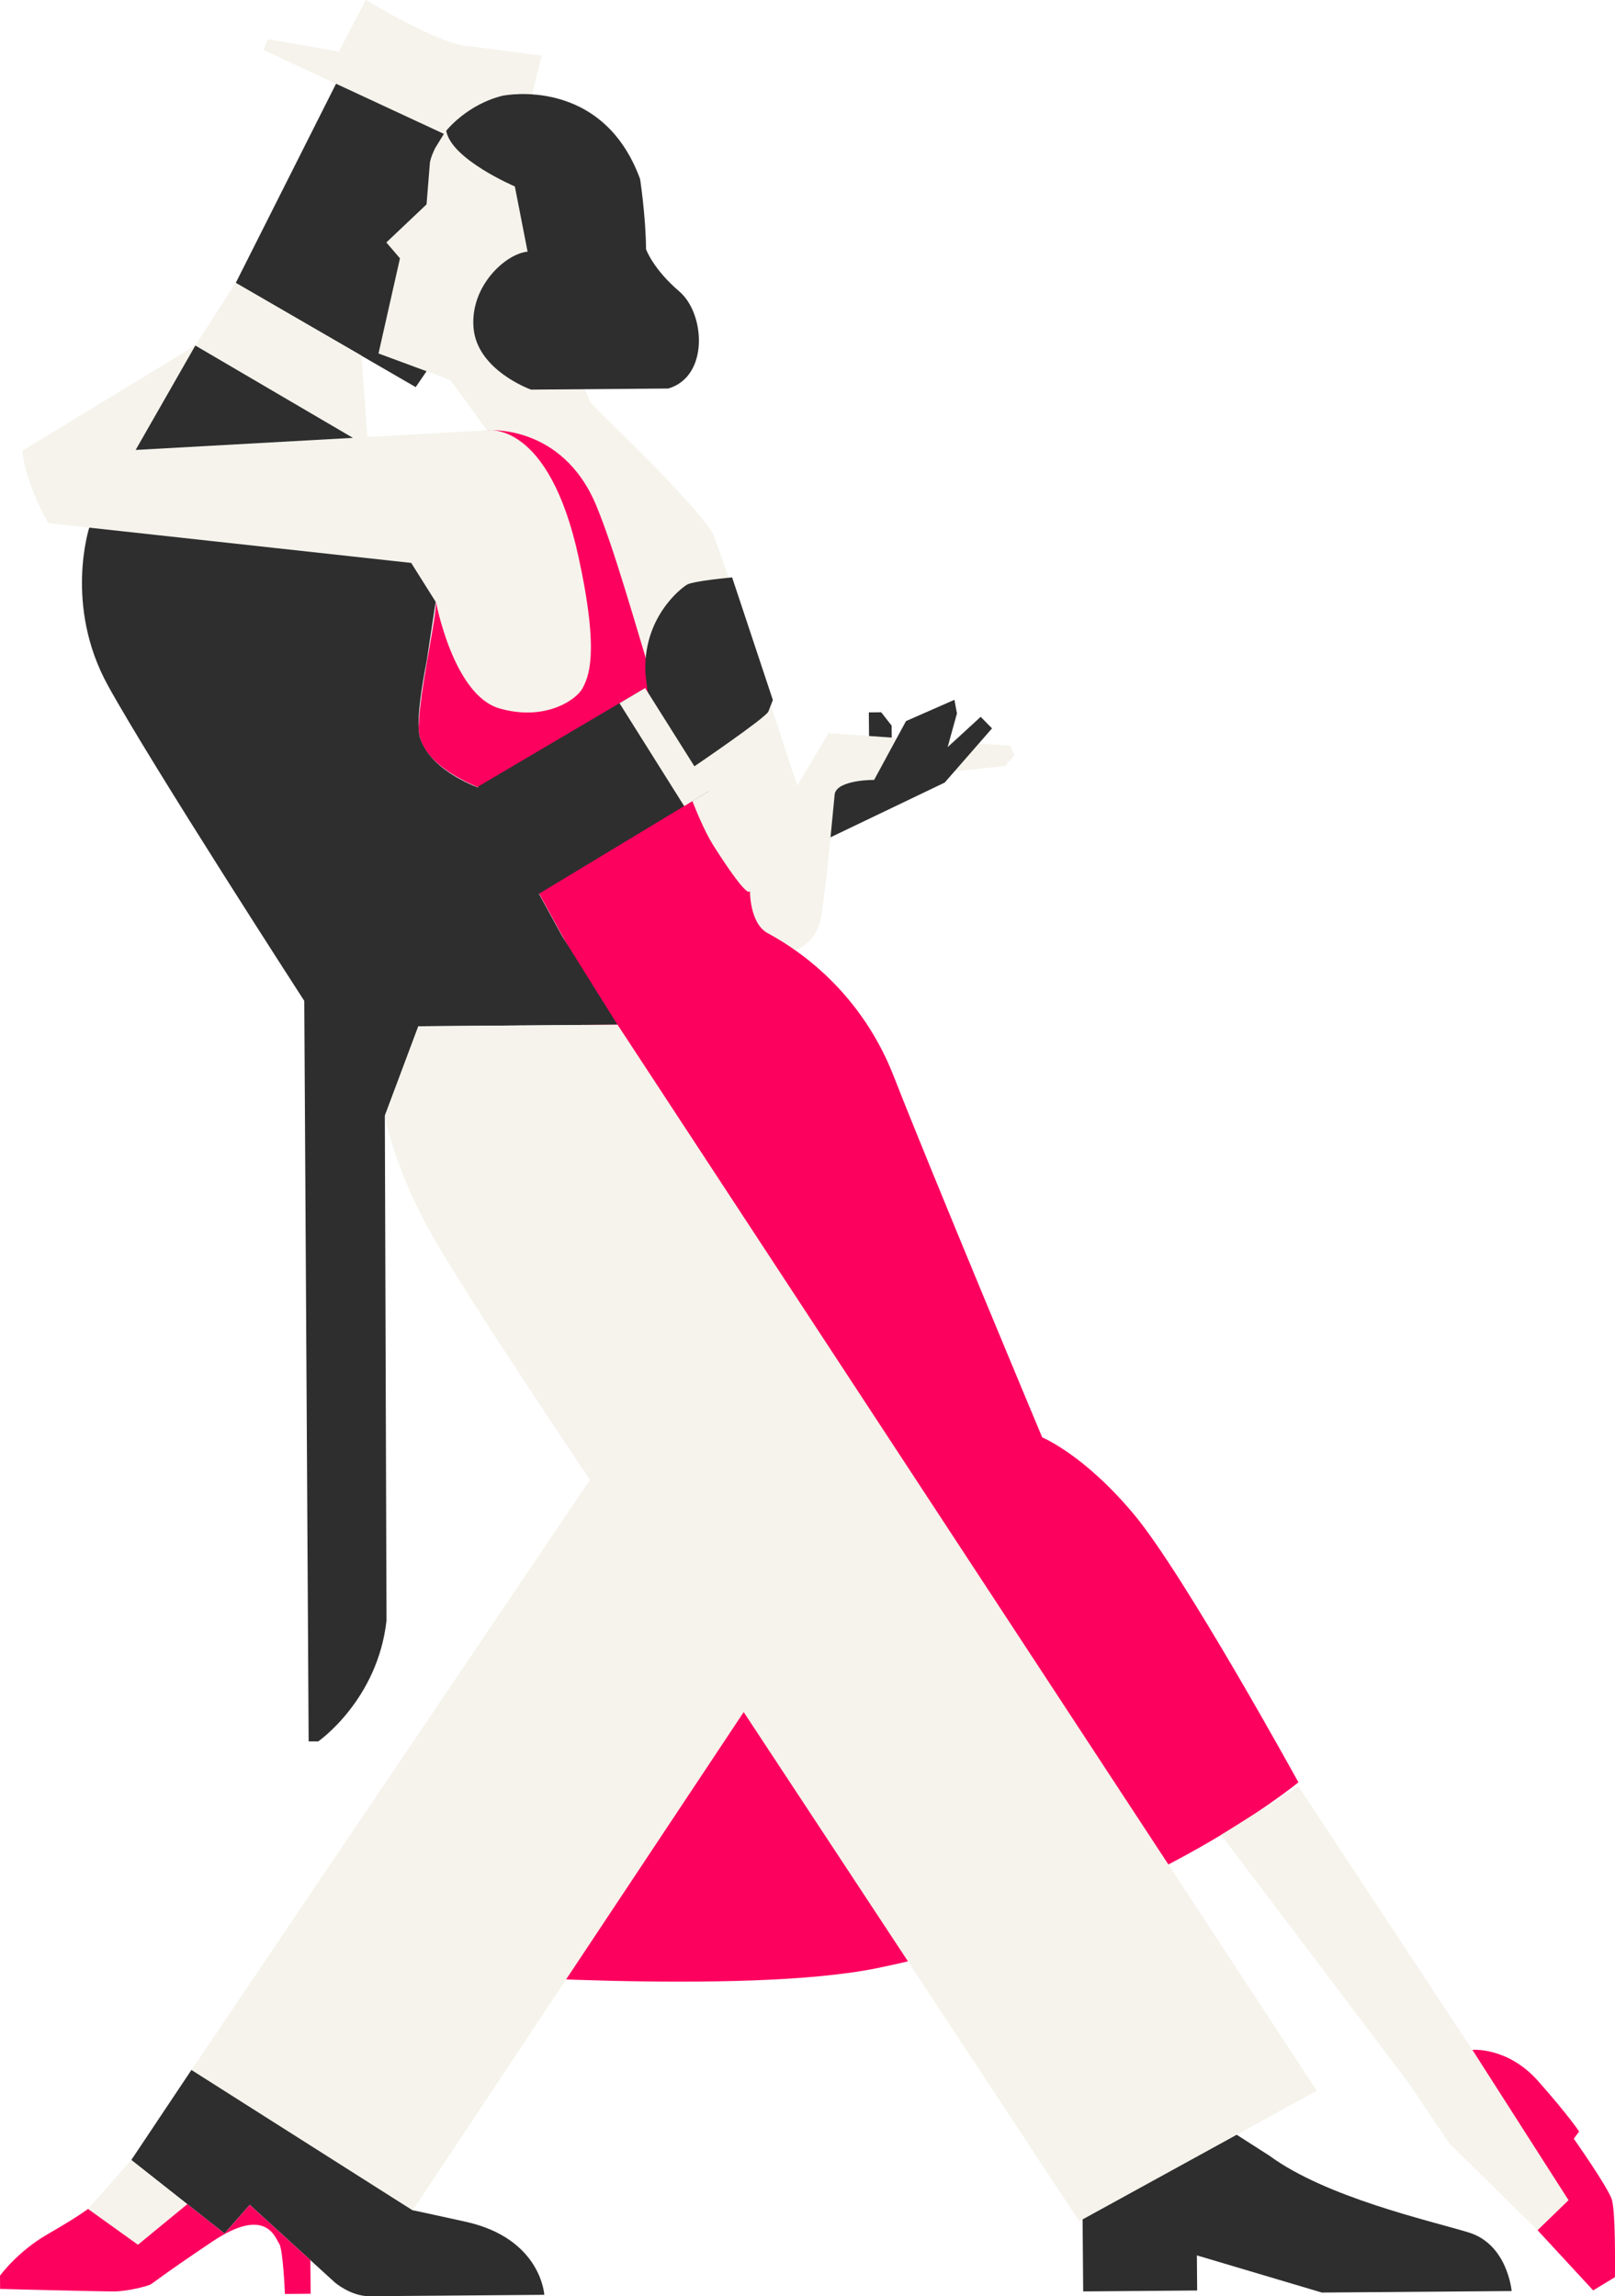
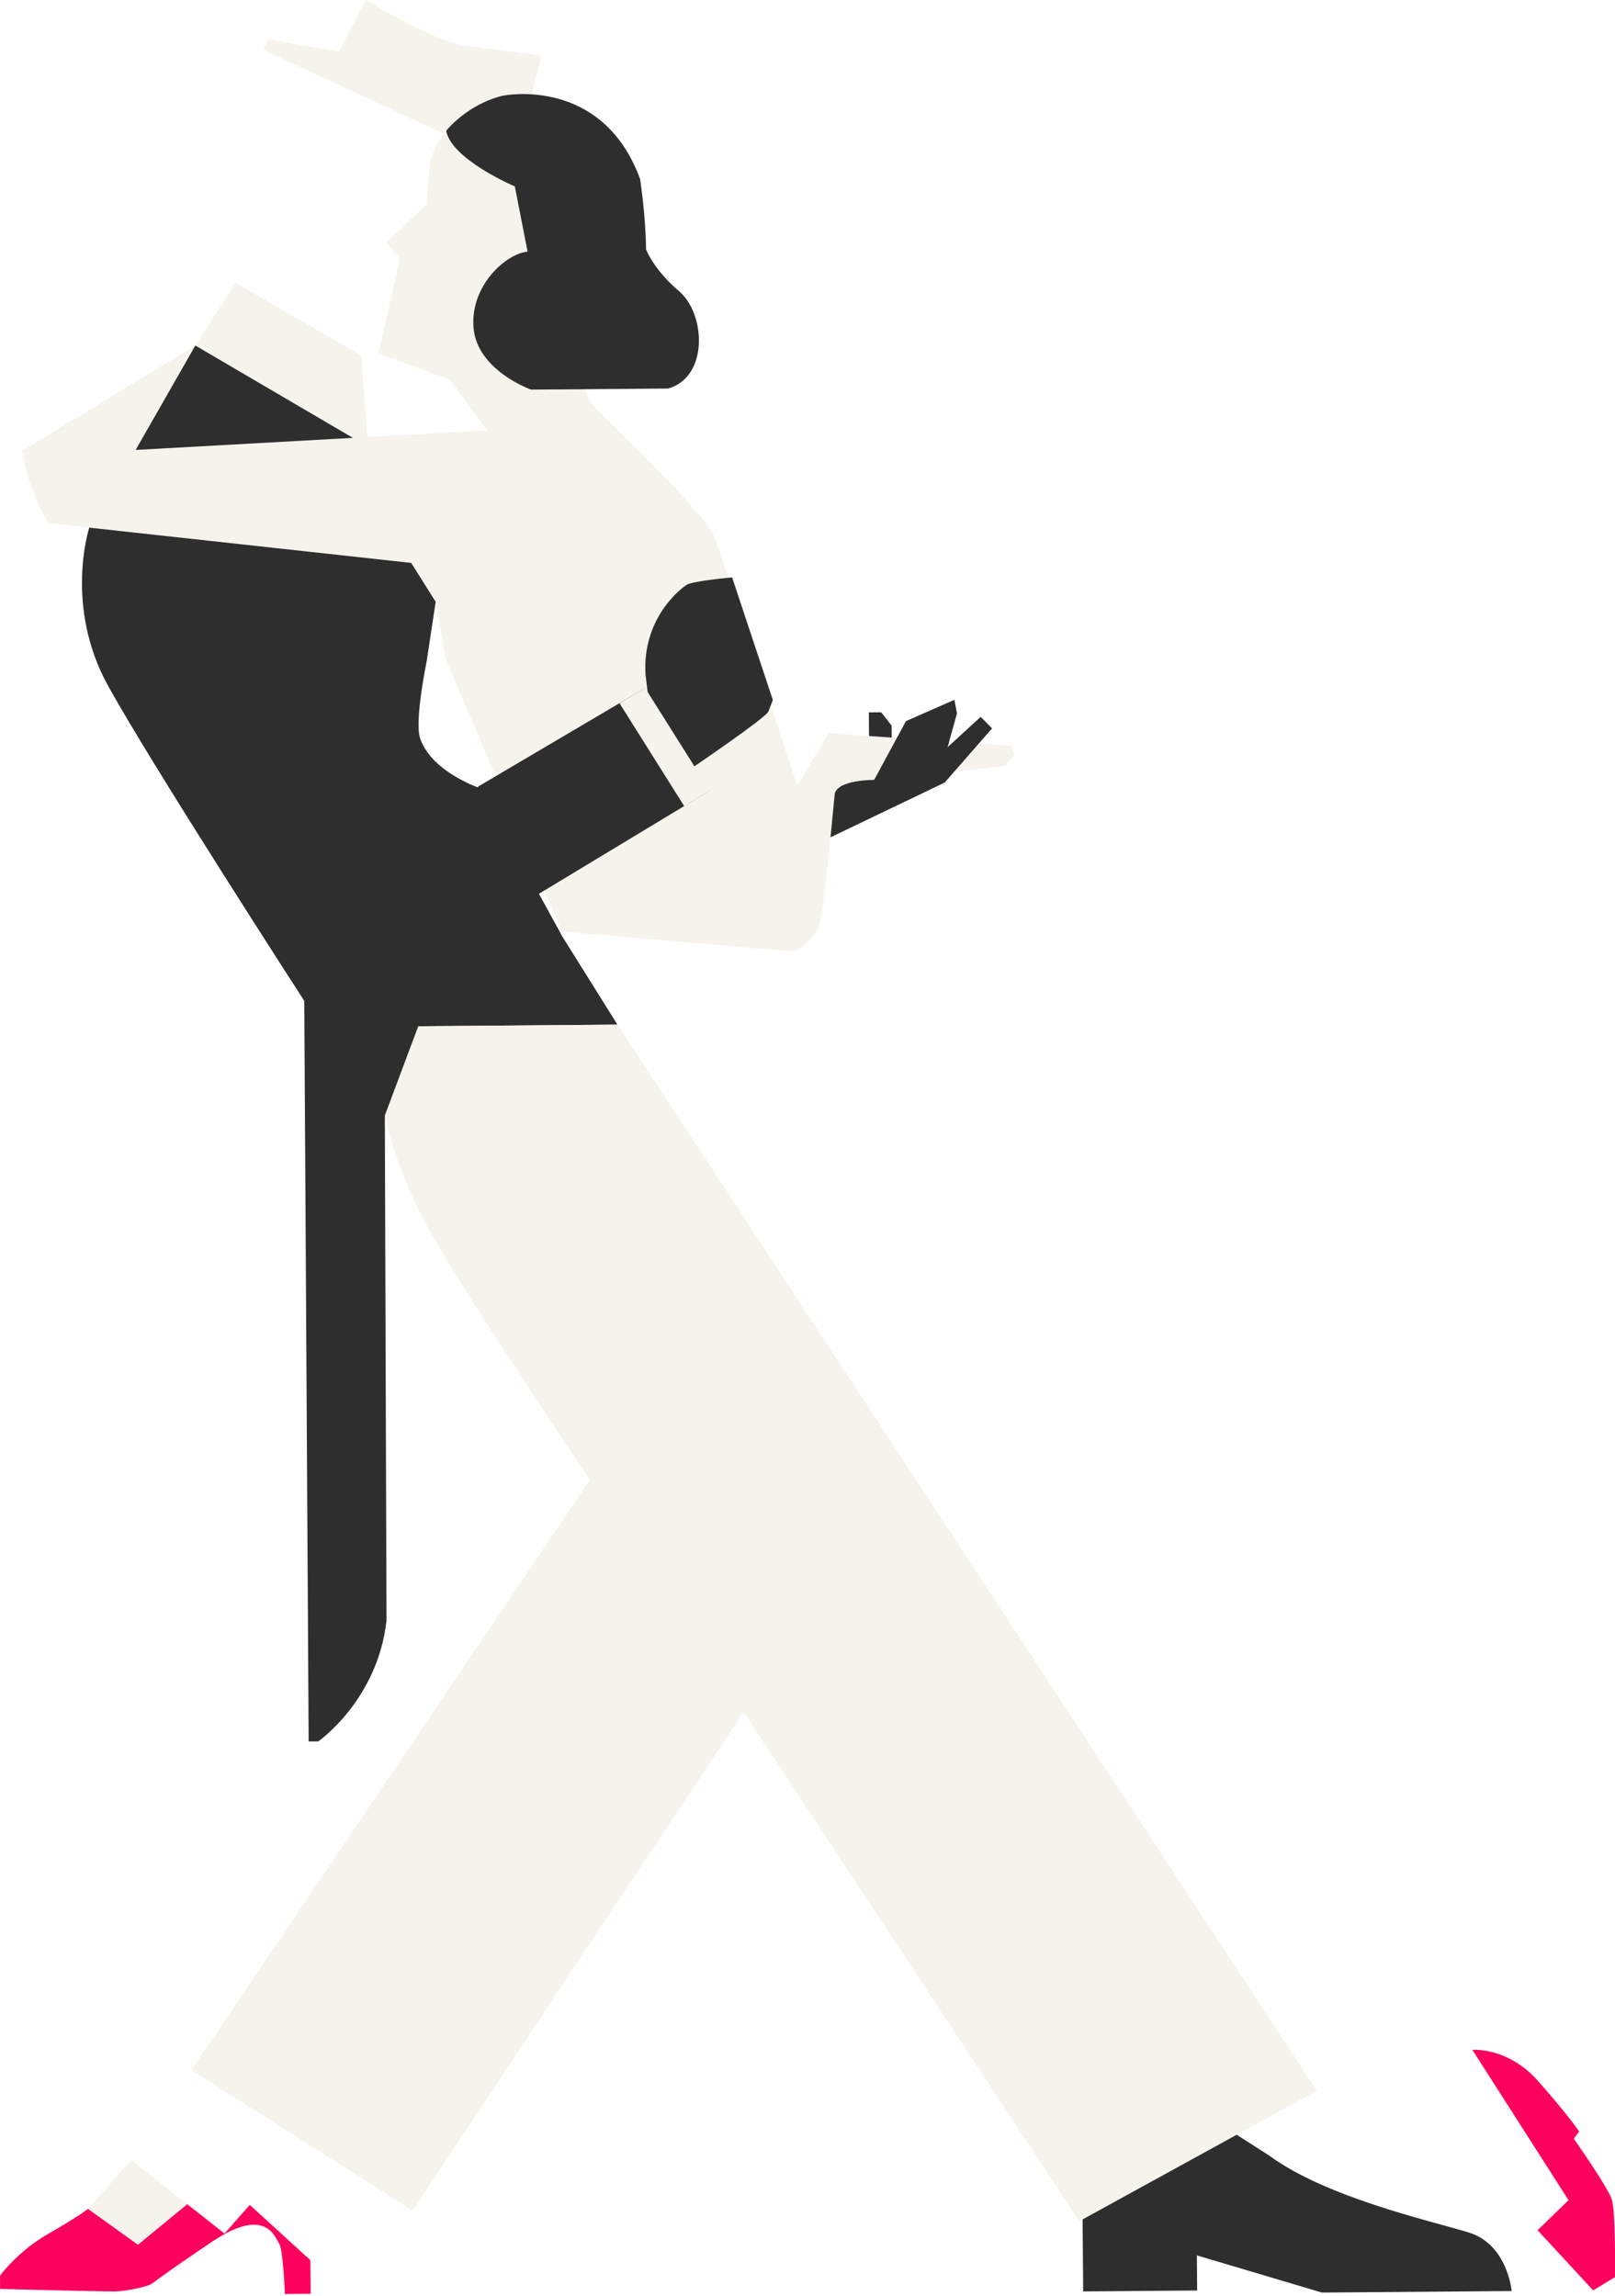
<svg xmlns="http://www.w3.org/2000/svg" id="Layer_2" data-name="Layer 2" viewBox="0 0 298.88 425.06">
  <defs>
    <style>
      .cls-1 {
        fill: #fd015f;
      }

      .cls-2 {
        fill: #2e2e2e;
      }

      .cls-3 {
        fill: #f5f3eb;
      }
    </style>
  </defs>
  <g id="Layer_1-2" data-name="Layer 1">
    <g>
      <path class="cls-3" d="M104.16,35L48.75,9.25l.81-1.99,13.16,2.28,4.98-9.54s14.18,8.59,19.22,8.55l13.32,1.75-4.16,16.85,8.21,3.61-.12,4.23Z" />
      <path class="cls-3" d="M93.58,18.31s-11.27,1.43-14.01,11.69l-.63,7.81-7.44,7.05,2.52,2.94-3.97,17.61,13.28,4.92,6.8,9.33-65.04,3.62,11.05-19.32L4.11,83.46s.44,5.68,4.82,13.37l67.19,7.37,4.53,7.2,1.8,10.55,21.58,50.48,42.62,3.68s4.26-1.17,5.21-5.91c.95-4.74,2.63-23.28,2.63-23.28,0,0,.67-2.14,4.02-2.32,3.35-.18,27.5-2.81,27.5-2.81l1.74-2-.78-1.75-33.64-2.32-5.79,9.73s-14.85-45.52-15.64-46.75c-4.65-7.29-22.3-23.36-22.75-24.43s-1.55-3.84-1.55-3.84l7.16-33.8-14.11-17.88-7.08-.44Z" />
      <path class="cls-2" d="M93.22,17.69s18.23-3.66,25.24,15.45c0,0,1.05,6.85,1.1,13,0,0,1.3,3.67,6.15,7.8,4.84,4.13,5.5,15.8-2.05,17.98l-25.39.2s-9.93-3.53-10.63-11.37c-.7-7.84,6.04-13.84,10-14.16l-2.36-12.08s-11.76-5-12.7-10.3c0,0,3.86-4.95,10.64-6.54Z" />
-       <path class="cls-1" d="M90.16,79.66s13.85-1.3,20.18,13.91c6.34,15.2,14.73,52.05,21.79,63.11,7.06,11.05,6.66,8.04,6.66,8.04,0,0-.14,6.15,3.27,8.01,3.41,1.86,16.62,9.25,23.35,26.52,6.73,17.27,27.47,66.83,27.47,66.83,0,0,7.75,3.14,17.07,14.36,9.32,11.22,30.34,49.48,30.34,49.48,0,0-29.48,24.45-77.98,34.4-24.62,5.05-80.32.89-80.32.89l39.73-107.5-15.91-81.28-16.69-30.46s-11.84-4.17-11.64-11.33c.19-7.16,3.23-19.74,3.2-23.25,0,0,3.2,17.27,11.74,19.74,8.54,2.47,14.3-1.67,15.37-3.7,1.07-2.03,3.24-6.11-.7-24.23-5.54-25.51-16.92-23.54-16.92-23.54Z" />
-       <path class="cls-2" d="M43.62,52.36l33.31,19.3,2.01-2.94-8.89-3.29,3.97-17.61-2.52-2.94,7.44-7.05.63-7.81c.24-1.09.56-1.71.93-2.55l1.65-2.69-19.96-9.28-18.56,36.87Z" />
      <polygon class="cls-3" points="36.15 63.96 43.62 52.36 66.87 65.82 67.99 80.9 65.31 81.05 36.15 63.96" />
      <path class="cls-2" d="M16.52,97.66s-4.7,14.42,3.44,29.21c8.14,14.79,36.35,58.4,36.35,58.4l.81,137.08h1.77s10.99-7.62,12.64-22.37l-.31-93.45,6.2-16.56,36.85-.3-10.18-16.28-12.2-22.25-2.82-5.15s-9.01-2.92-11.26-9.15c-.25-.69-1.06-3.08,1.16-14.49l1.66-10.95-4.53-7.2-59.59-6.53Z" />
      <polygon class="cls-2" points="36.15 63.96 25.1 83.29 65.31 81.05 36.15 63.96" />
      <path class="cls-3" d="M71.23,206.52s1.67,9.76,8.9,22.41c7.23,12.65,29.05,45.01,29.05,45.01l-73.76,109.25,40.94,25.99,61.27-92.26,62.09,94.24,43.97-24.15L114.28,189.67l-36.85.3-6.2,16.56Z" />
-       <path class="cls-2" d="M35.41,383.19l-11.11,16.64,17.25,13.61,4.67-5.31,15.75,14.37s2.97,2.58,6.46,2.55c3.48-.03,32.3-.26,32.3-.26,0,0-.56-10.45-14.61-13.54-14.06-3.09-9.75-2.09-9.75-2.09l-40.94-25.99Z" />
      <path class="cls-2" d="M200.35,410.81l.11,13.35,21.09-.17-.05-6.5,23.13,6.88,35.12-.28s-.73-8.66-8-10.86c-7.27-2.2-26.33-6.47-36.84-14.2l-6.04-3.87-28.52,15.67Z" />
      <polygon class="cls-2" points="119.3 127.42 131.25 146.41 98.39 166.26 88.43 145.63 119.3 127.42" />
      <path class="cls-2" d="M128.42,141.91s13.32-9.05,13.78-10.2.83-2.13.83-2.13l-7.54-22.7s-7.16.65-8.34,1.34c-1.18.69-8.36,6.27-7.68,16.71l.42,3.43,8.53,13.55Z" />
      <polygon class="cls-3" points="119.39 127.36 131.35 146.36 126.62 149.22 114.65 130.17 119.39 127.36" />
      <path class="cls-2" d="M153.72,154.98l21.11-10.12,8.76-10.03-2.1-2.14-6.12,5.62,1.73-6.25-.47-2.52-8.96,3.94-5.9,10.89s-6.68-.08-7.29,2.56l-.78,8.06Z" />
      <polygon class="cls-2" points="160.83 136.24 160.79 131.87 163.08 131.85 165.01 134.32 165.03 136.53 160.83 136.24" />
-       <polygon class="cls-3" points="225.99 339.66 260.78 385.7 268.22 396.76 284.54 412.82 291.64 405.98 273.93 381.64 240.3 330.69 225.99 339.66" />
      <path class="cls-1" d="M272.48,379.45s6.51-.61,12.15,5.75c5.64,6.36,7.61,9.36,7.61,9.36l-.99,1.33s6.26,8.88,7.03,11.23c.77,2.35.59,14.4.59,14.4l-4.03,2.45-10.29-11.14,5.73-5.56-17.79-27.82Z" />
      <polygon class="cls-3" points="16.29 408.89 24.3 399.84 34.65 408.01 25.53 415.52 16.29 408.89" />
      <path class="cls-1" d="M.02,423.69l-.02-2.44s3.22-4.46,8.81-7.68c5.59-3.21,7.48-4.68,7.48-4.68l9.24,6.63,9.13-7.51,6.89,5.44,4.67-5.31,11.22,10.24.05,6.21-4.76.04s-.34-8.33-1.07-9.32c-.73-.99-2.32-7.13-12.41-.35-10.09,6.78-10.89,7.69-11.52,7.97-.63.28-4.06,1.21-6.6,1.23-2.54.02-21.1-.46-21.1-.46Z" />
    </g>
  </g>
</svg>